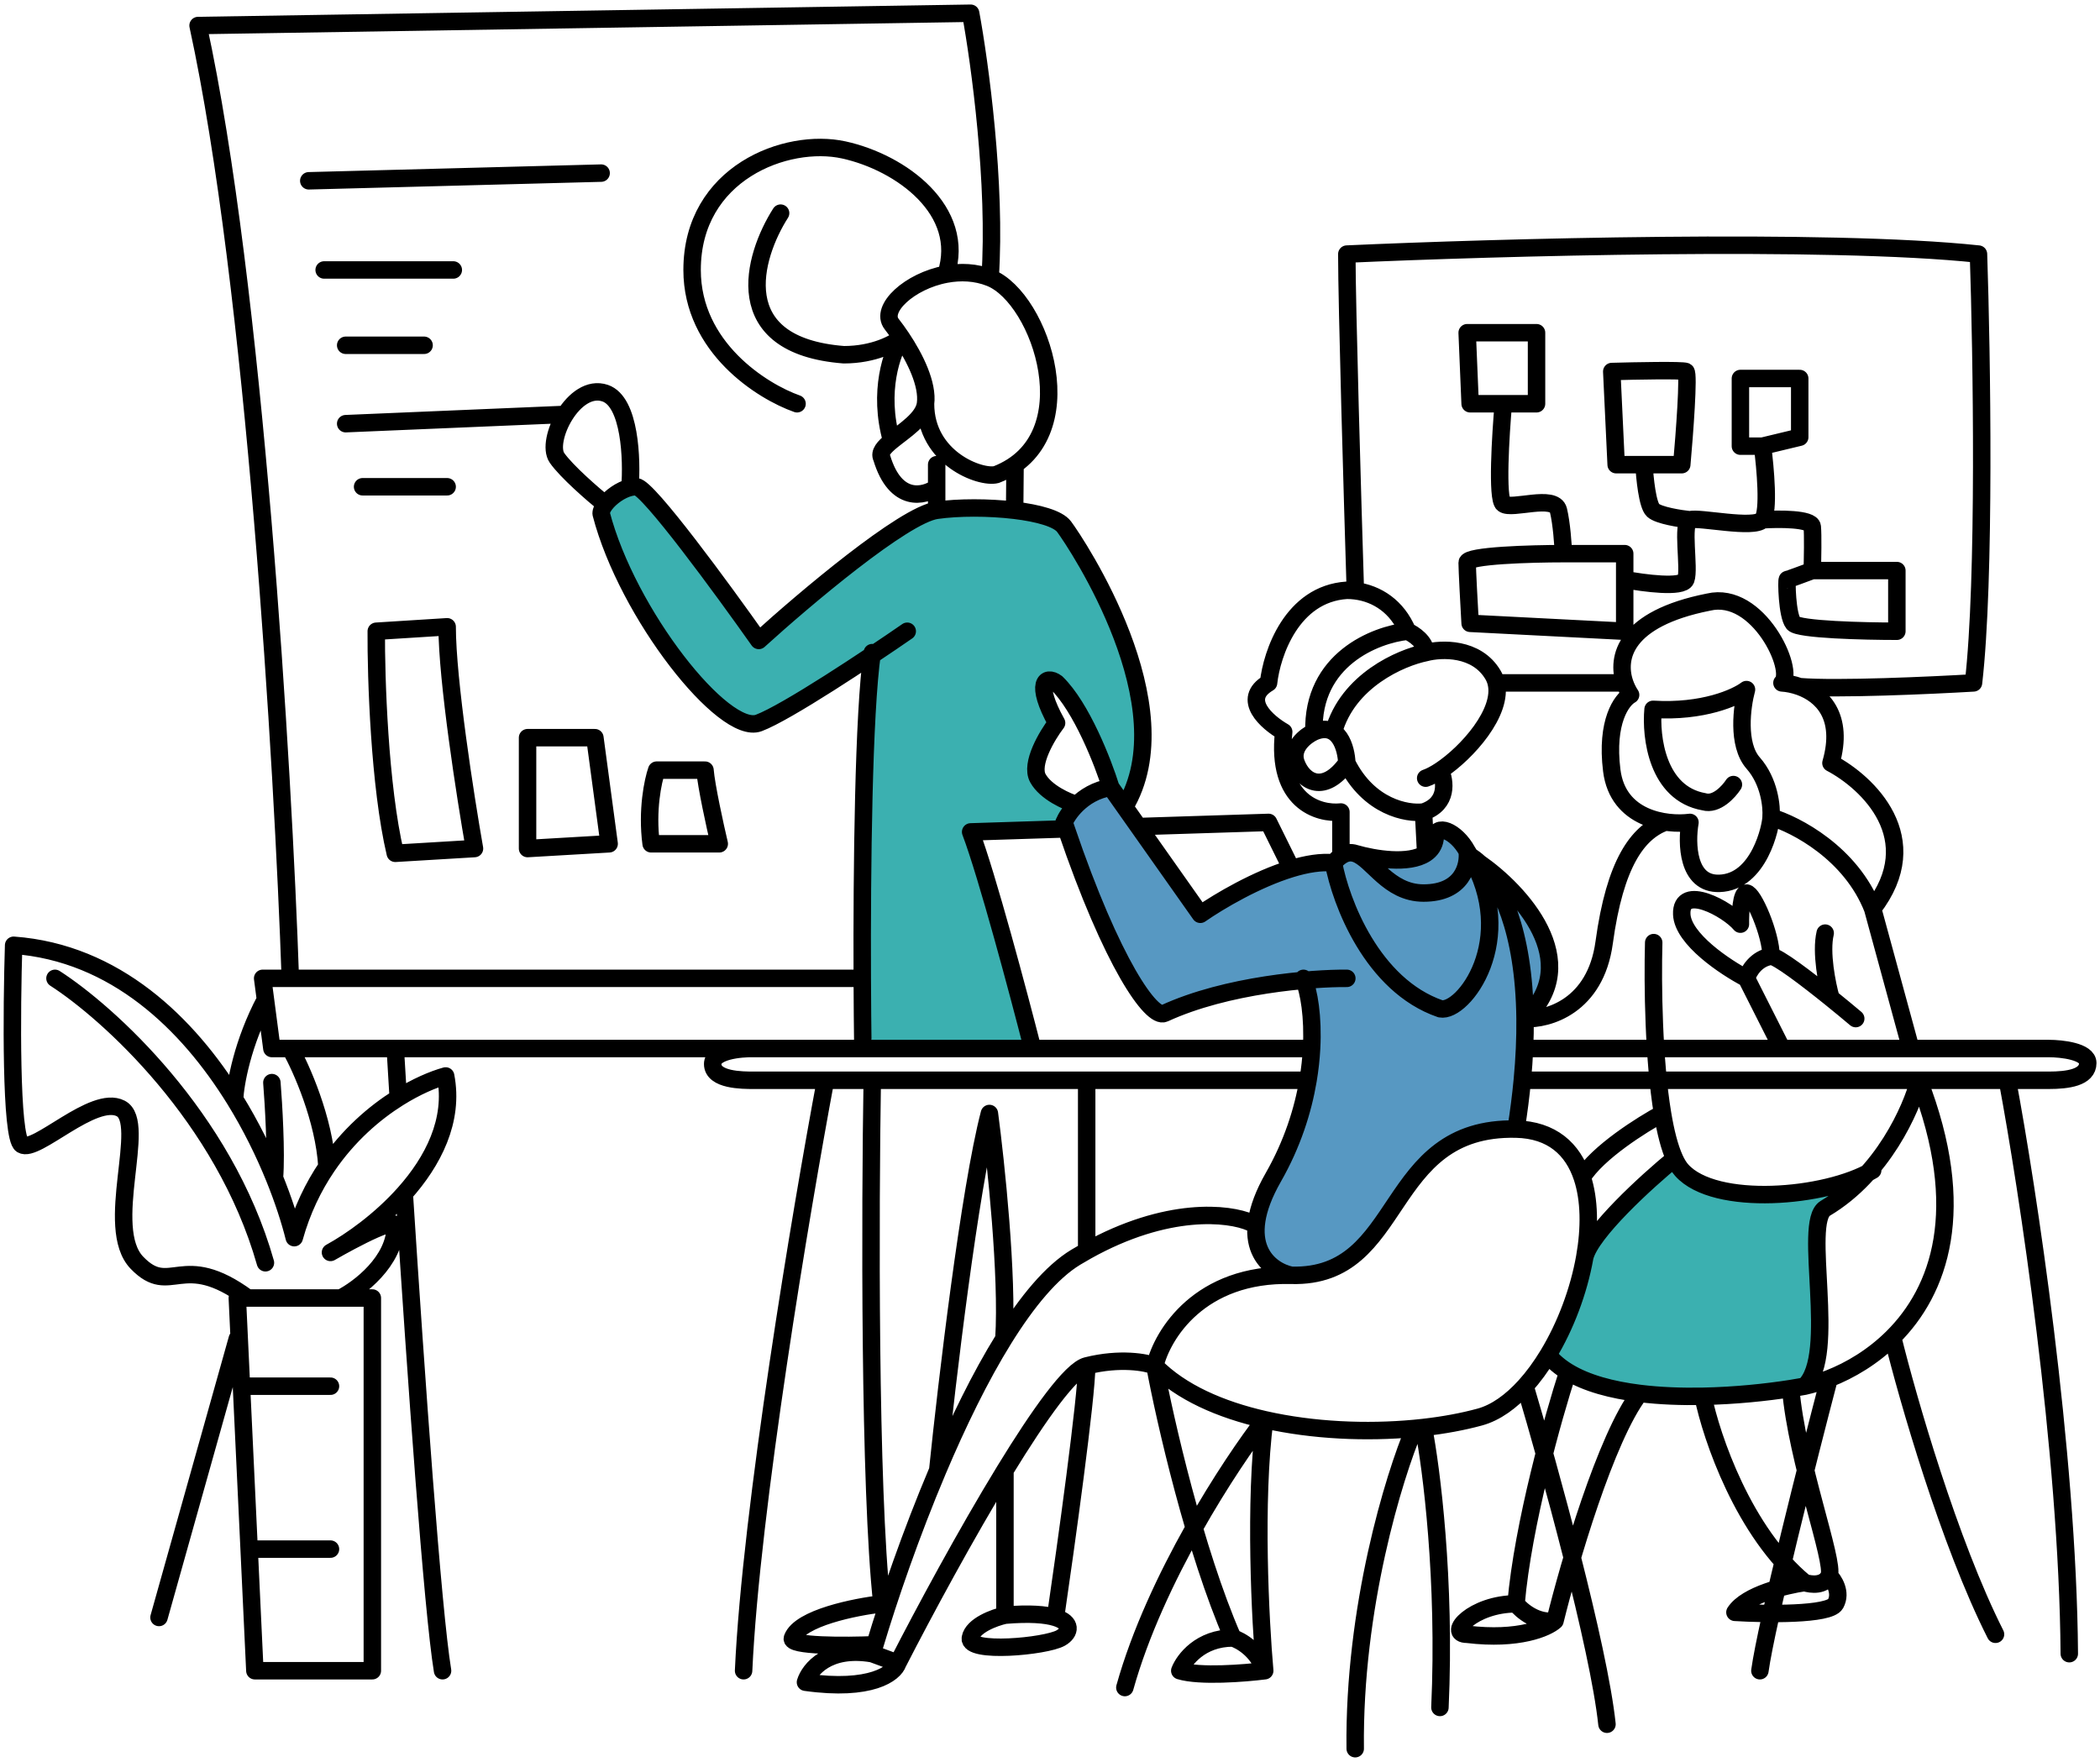
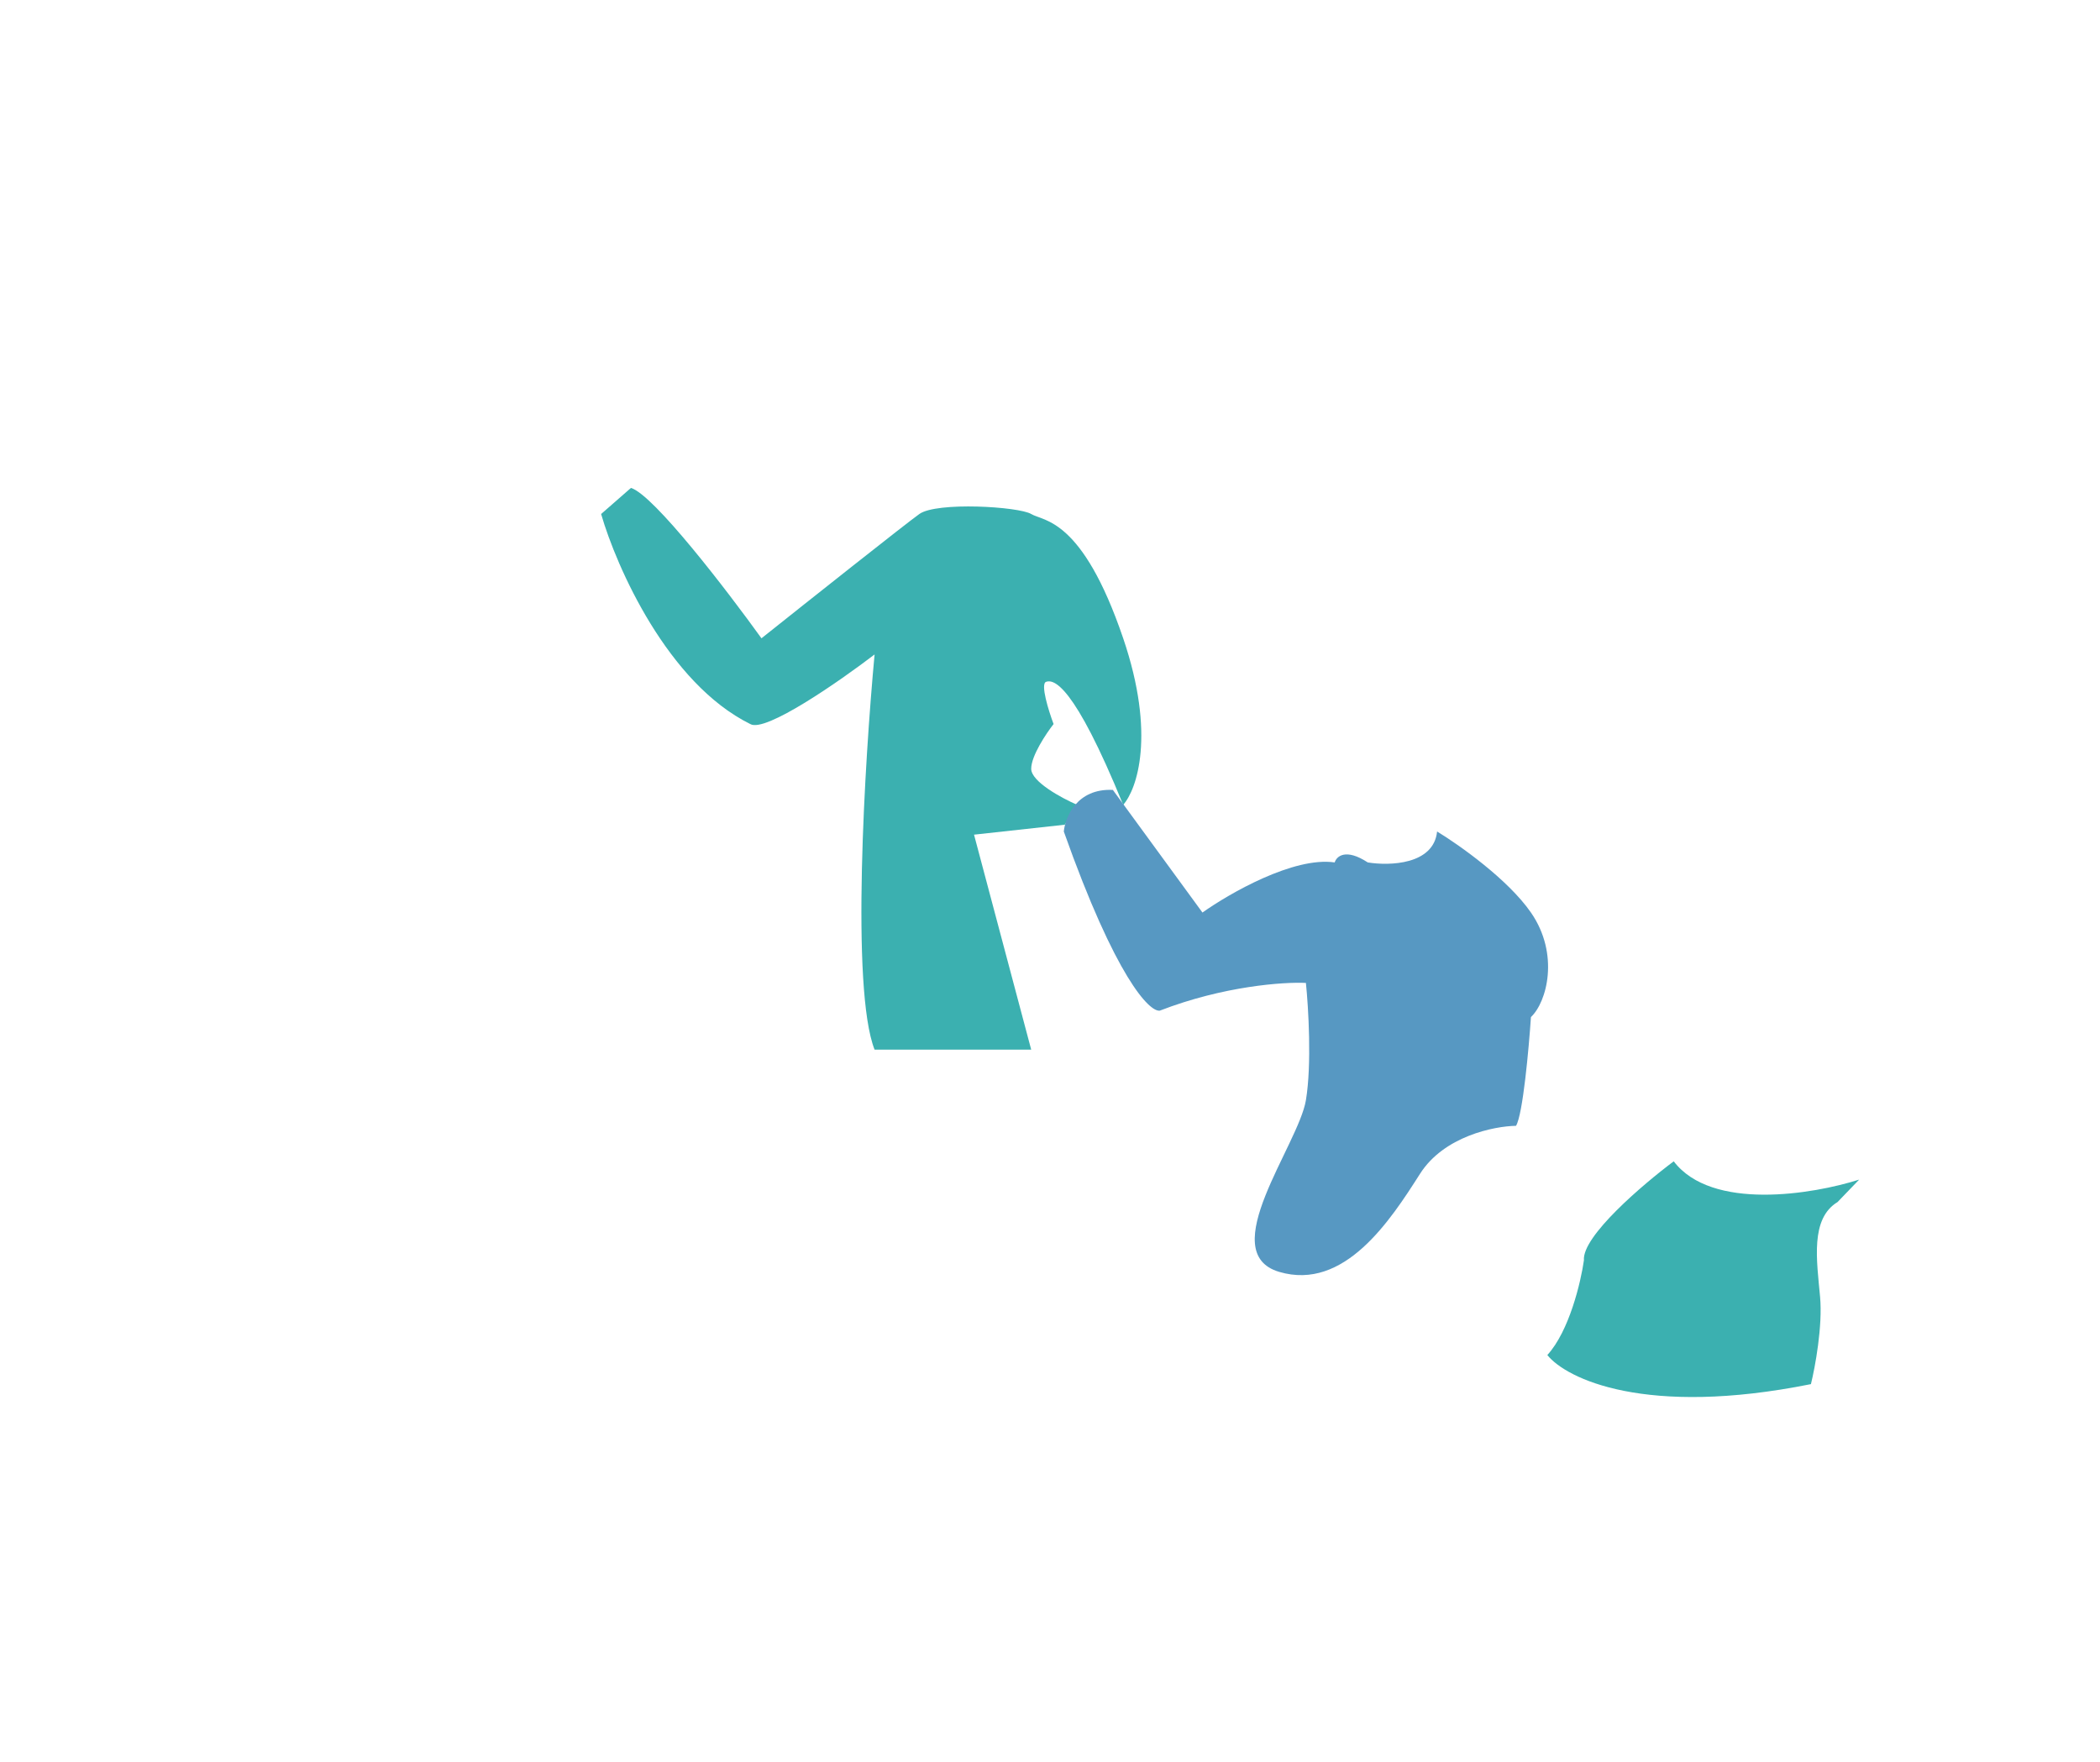
<svg xmlns="http://www.w3.org/2000/svg" width="361" height="303" viewBox="0 0 361 303" fill="none">
  <path d="M193.082 109.746C198.723 126.328 195.432 135.744 193.082 138.38C184.535 117.439 181.116 116.798 179.833 117.225C178.808 117.567 180.261 122.211 181.116 124.49C179.833 126.128 177.269 129.96 177.269 132.183C177.269 134.405 182.54 137.24 185.175 138.38L183.039 141.798L167.44 143.508L177.269 180.475H150.345C146.243 170.047 148.636 130.829 150.345 112.524C144.291 117.154 131.541 126.029 128.977 124.49C114.789 117.481 105.971 97.495 103.335 88.378L108.464 83.891C112.395 85.087 125.06 101.626 130.9 109.746C138.949 103.336 155.645 90.087 158.038 88.378C161.029 86.241 175.132 87.096 177.269 88.378C179.406 89.66 186.03 89.019 193.082 109.746Z" fill="#3BB0B0" />
  <path d="M191.307 135.815C185.147 135.521 183.118 140.459 182.873 142.965C191.82 168.193 197.602 174.011 199.374 173.767C210.375 169.513 220.703 168.816 224.492 169C224.92 173.155 225.519 183.007 224.492 189.167C223.208 196.868 208.724 215.385 219.908 218.685C231.092 221.986 238.976 209.885 244.109 201.818C248.216 195.364 256.821 193.629 260.61 193.568C261.784 191.661 262.81 180.306 263.177 174.867C265.927 172.3 268.127 164.049 263.177 156.899C259.217 151.179 250.771 145.226 247.043 142.965C246.456 148.685 238.854 148.893 235.126 148.282C231.312 145.789 229.748 147.243 229.442 148.282C222.402 147.255 211.352 153.599 206.708 156.899L191.307 135.815Z" fill="#5798C2" />
  <path d="M272.284 216.683C271.941 212.566 282.433 203.627 287.722 199.672C294.24 208.249 311.689 205.342 319.599 202.817L315.882 206.677C311.165 209.535 312.308 216.683 312.88 222.972C313.338 228.004 312.023 235.075 311.308 237.982C282.833 243.699 269.234 237.029 265.994 232.979C269.768 228.862 271.76 220.399 272.284 216.683Z" fill="#3BB0B0" />
-   <path d="M154.337 285.947L149.944 284.328M154.337 285.947C153.762 287.702 149.782 290.817 138.465 289.235C139.121 287.059 142.335 283.032 149.944 284.328M154.337 285.947C158.811 277.213 166.07 263.734 172.756 252.805M186.805 234.84C192.577 233.397 197.027 234.238 198.53 234.84M186.805 234.84C184.101 235.516 178.651 243.17 172.756 252.805M186.805 234.84C186.805 240.183 183.232 265.908 181.445 278.102M198.53 234.84C199.787 229.478 206.239 218.858 221.998 219.272M198.53 234.84C200.26 244.149 205.364 266.54 211.935 281.63M198.53 234.84C202.983 239.374 209.795 242.369 217.411 244.097M221.998 219.272C241.696 219.791 237.549 193.613 260.616 194.131M221.998 219.272C218.196 218.495 212.252 214.037 218.887 202.425C222.161 196.696 223.981 190.927 224.858 185.739M260.616 194.131C261.088 191.173 261.441 188.378 261.691 185.739M260.616 194.131C266.8 194.27 270.376 197.576 271.989 202.425M149.944 284.328C150.089 283.83 150.24 283.318 150.398 282.792M215 210.201C211.278 208.547 200.622 207.352 186.805 215.073M224.071 168.213C225.025 170.479 225.759 174.828 225.467 180.279M231.525 168.213C225.533 168.163 210.872 169.296 200.165 174.23C197.969 175.263 191.166 165.671 183.292 142.511M190.95 135.378C189.63 131.125 185.919 121.579 181.632 117.414C179.795 116.036 177.805 117.414 181.632 124.304C179.999 126.447 177.07 131.347 178.417 133.796C179.764 136.246 183.435 137.851 185.102 138.347M190.95 135.378C188.391 135.785 186.453 137.026 185.102 138.347M190.95 135.378L193.327 138.747M229.237 148.363C230.465 155.041 235.861 169.408 247.62 173.45C251.525 174.215 261.177 161.543 252.723 147.185M229.237 148.363C229.684 147.849 230.106 147.462 230.51 147.185M229.237 148.363C227.099 148.137 224.589 148.557 221.998 149.345M252.213 146.351C252.519 148.749 251.447 153.547 244.711 153.547C238.628 153.547 235.954 147.737 232.991 146.754M252.213 146.351C250.332 142.865 246.701 141.402 246.701 144.207C246.532 145.361 245.942 146.185 245.082 146.754M252.213 146.351C252.39 146.629 252.56 146.907 252.723 147.185M232.991 146.754C232.207 146.495 231.403 146.573 230.51 147.185M232.991 146.754C236.275 147.712 242.197 148.663 245.082 146.754M230.51 147.185V139.614C226.67 140.022 219.326 137.838 220.674 125.835C217.806 124.202 213.271 120.231 218.071 117.414C218.62 112.362 222.079 102.104 231.525 101.492C232.017 101.492 232.507 101.521 232.991 101.582M245.082 146.754L244.711 139.614M244.711 139.614C248.998 138.184 248.436 134.254 247.62 132.467M244.711 139.614C241.892 139.971 235.308 138.787 231.525 131.194M241.955 108.534C242.997 108.994 245.082 110.372 245.082 112.209M241.955 108.534C236.443 109.112 225.512 113.381 225.879 125.835M241.955 108.534C240.192 104.33 236.747 102.048 232.991 101.582M245.082 112.209C247.765 111.494 253.836 111.26 256.653 116.036C256.911 116.475 257.095 116.936 257.21 117.414M245.082 112.209C240.817 113.076 231.679 117.016 229.237 125.835M245.082 133.796C245.811 133.549 246.683 133.089 247.62 132.467M247.62 132.467C252.227 129.412 258.426 122.437 257.21 117.414M231.525 131.194C227.679 136.552 224.071 134.562 222.817 131.194C221.814 128.499 224.44 126.498 225.879 125.835M231.525 131.194C231.431 128.643 230.17 124 225.879 125.835M185.102 138.347C183.965 139.459 183.244 140.627 182.918 141.402C183.043 141.775 183.168 142.145 183.292 142.511M252.723 147.185C253.215 147.461 253.745 147.851 254.293 148.363M254.293 148.363C257.766 151.612 261.995 159.79 262.164 175.131M254.293 148.363C261.254 153.202 272.575 165.33 262.164 175.131M262.164 175.131C266.074 175.344 274.268 173.029 275.761 162.067C277.627 148.363 281.53 143.19 286.111 141.402M262.164 175.131C262.182 176.765 262.154 178.48 262.074 180.279M211.935 281.63C213.268 282.035 216.23 283.729 217.411 287.258M211.935 281.63C206.373 281.63 203.533 285.382 202.808 287.258C206.231 288.306 213.969 287.695 217.411 287.258M217.411 287.258C216.65 278.715 215.586 258.123 217.411 244.097M217.411 244.097C211.583 251.622 198.616 271.366 193.367 290.15M217.411 244.097C225.696 245.978 234.934 246.361 243.125 245.599M243.125 245.599C239.622 253.849 232.686 276.413 232.967 300.663M243.125 245.599C243.654 245.549 244.179 245.495 244.699 245.437M262.164 238.337C259.765 240.985 257.122 242.888 254.396 243.636C251.498 244.43 248.211 245.04 244.699 245.437M262.164 238.337C266.274 252.162 274.844 283.141 276.246 296.458M262.164 238.337C263.579 236.775 264.908 234.953 266.119 232.957M244.699 245.437C246.06 252.37 248.531 271.703 247.531 293.572M321.925 156.255C331.285 144.149 321.041 134.503 314.749 131.194C317.076 123.104 313.149 119.421 309.38 118.06M321.925 156.255C318.181 146.688 308.717 141.764 304.453 140.498M321.925 156.255L328.477 180.279M304.453 140.498C304.453 141.938 302.474 151.664 295.568 151.883C290.044 152.058 289.896 144.969 290.512 141.402C286.467 141.927 278.115 140.876 277.069 132.467C276.022 124.059 278.794 120.304 280.31 119.478C279.916 118.887 279.558 118.187 279.295 117.414M304.453 140.498C304.597 138.721 304.183 134.371 301.377 131.194C298.572 128.016 299.443 121.449 300.23 118.563C298.457 119.915 292.763 122.487 284.17 121.961C283.731 126.672 284.871 136.445 292.938 137.854C295.042 138.467 297.176 136.136 297.98 134.894M328.477 180.279H352.189C354.425 180.279 358.897 180.778 358.897 182.775C358.897 185.271 355.465 185.739 352.189 185.739C351.686 185.739 349.113 185.739 345.078 185.739M328.477 180.279H306.325M262.074 180.279C261.997 182.019 261.871 183.838 261.691 185.739M262.074 180.279H306.325M261.691 185.739C279.801 185.739 309.445 185.739 329.861 185.739M225.467 180.279C225.375 181.999 225.18 183.83 224.858 185.739M225.467 180.279H177.512M129.557 180.279C127.21 180.231 122.514 180.695 122.514 182.937C122.514 185.739 127.62 185.739 129.557 185.739C129.967 185.739 134.659 185.739 141.914 185.739M129.557 180.279H148.331M129.557 180.279H67.949M224.858 185.739C214.519 185.739 200.704 185.739 186.805 185.739M306.325 180.279L300.23 168.213M300.23 168.213C300.552 167.106 301.847 164.797 304.453 164.415M300.23 168.213C296.594 166.314 289.277 161.452 289.102 157.199C288.883 151.883 296.993 156.267 299.185 158.898C299.151 157.114 299.312 153.547 300.23 153.547C301.377 153.547 304.453 160.617 304.453 164.415M304.453 164.415C305.541 164.415 310.497 168.184 314.749 171.616M319.009 175.131C317.852 174.153 316.351 172.908 314.749 171.616M314.749 171.616C314.088 169.283 312.965 163.782 313.758 160.436M284.279 162.067C284.083 169.41 284.269 182.264 285.797 191.448M321.925 201.205C313.9 205.964 294.801 207.562 289.102 201.205C288.651 200.702 288.239 200.023 287.864 199.197M329.861 185.739C328.62 190.625 323.662 201.872 313.758 207.765C309.772 210.201 315.985 233.038 310.219 238.337M329.861 185.739C338.49 207.997 333.388 221.949 325.357 229.934M329.861 185.739C335.931 185.739 341.185 185.739 345.078 185.739M310.219 238.337C309.475 238.475 308.675 238.612 307.827 238.745M310.219 238.337C311.541 238.04 312.967 237.608 314.44 237.03M266.119 232.957C269.123 228.005 271.395 221.977 272.425 216.162M266.119 232.957C267.022 234.083 268.173 235.048 269.52 235.869M285.797 191.448C282.29 193.328 274.618 198.154 271.989 202.425M285.797 191.448C286.317 194.579 286.994 197.282 287.864 199.197M271.989 202.425C273.276 206.296 273.312 211.15 272.425 216.162M287.864 199.197C283.143 203.069 273.445 211.883 272.425 216.162M269.52 235.869C267.04 243.482 261.788 262.117 260.616 275.757M269.52 235.869C272.747 237.839 277.098 238.989 281.849 239.578M260.616 275.757C261.549 276.934 264.193 279.167 267.311 278.68M260.616 275.757C253.177 275.757 248.557 280.993 252.21 280.993C261.076 282.065 265.971 279.897 267.311 278.68M267.311 278.68C269.739 268.809 276.047 247.17 281.849 239.578M281.849 239.578C285.364 240.015 289.098 240.144 292.76 240.074M292.76 240.074C294.21 247.137 299.73 263.433 310.219 272.103M292.76 240.074C298.28 239.967 303.635 239.403 307.827 238.745M310.219 272.103C311.301 272.469 313.66 272.737 314.44 270.886M310.219 272.103C307.039 272.55 300.191 274.198 298.243 277.218C303.561 277.543 314.464 277.705 315.536 275.757C316.607 273.808 315.252 271.698 314.44 270.886M314.44 270.886C315.414 268.572 308.886 251.298 307.827 238.745M314.44 237.03C310.945 250.359 303.671 279.066 302.534 287.258M314.44 237.03C318.06 235.609 321.969 233.302 325.357 229.934M325.357 229.934C327.934 240.397 335.079 265.258 343.037 280.993M345.078 185.739C348.521 204.11 355.47 249.548 355.721 284.328M141.914 185.739C137.74 208.046 129.08 259.58 127.827 287.258M141.914 185.739C144.328 185.739 147.026 185.739 149.944 185.739M177.512 180.279C175.13 170.944 169.664 150.426 166.859 143.035L183.292 142.511M177.512 180.279H148.331M221.998 149.345C216.021 151.161 209.614 154.927 206.345 157.199L195.703 142.115M221.998 149.345C220.339 145.983 218.689 142.649 218.071 141.402L195.703 142.115M195.703 142.115L193.327 138.747M149.944 185.739C149.586 207.443 149.417 255.832 151.604 275.757C147.025 276.275 137.54 278.176 136.232 281.63C135.578 283.071 145.403 283.005 150.398 282.792M149.944 185.739C160.378 185.739 173.629 185.739 186.805 185.739M150.398 282.792C152.779 274.827 156.572 263.738 161.199 252.805M161.199 252.805C162.743 237.792 166.681 204.503 170.082 191.448C171.2 199.867 173.264 219.398 172.577 230.17M161.199 252.805C164.614 244.736 168.483 236.752 172.577 230.17M172.577 230.17C176.555 223.772 180.746 218.699 184.934 216.162C185.564 215.781 186.188 215.418 186.805 215.073M172.756 252.805V277.708M172.756 277.708C170.938 278.116 167.204 279.471 166.811 281.63C166.321 284.328 179.759 283.098 182.347 281.63C183.984 280.7 184.337 278.988 181.445 278.102M172.756 277.708C176.999 277.352 179.768 277.588 181.445 278.102M186.805 215.073C186.805 209.391 186.805 195.57 186.805 185.739M148.331 180.279C148.284 176.92 148.246 172.787 148.228 168.213M149.944 112.209C148.438 122.644 148.155 149.231 148.228 168.213M155.959 108.534C149.437 113.049 135.203 122.523 130.436 124.304C124.476 126.53 107.836 105.617 103.338 88.302C103.338 87.82 103.596 87.259 104.02 86.697M161.018 87.739C155.351 88.549 138.269 102.993 130.436 110.114C124.252 101.344 111.389 83.781 109.41 83.692C109.057 83.675 108.681 83.721 108.296 83.817M161.018 87.739C164.73 87.209 169.966 87.204 174.423 87.739M161.018 87.739V83.817M193.327 138.747C203.736 121.505 185.102 93.474 182.918 90.55C181.878 89.159 178.471 88.226 174.423 87.739M174.423 87.739L174.491 79.894M161.018 79.894V83.817M161.018 83.817C158.858 85.374 153.946 86.537 151.582 78.73C151.111 77.821 151.983 76.86 153.283 75.797M159.103 69.42C159.103 78.82 168.592 82.311 171.278 81.595C187.124 75.451 178.977 51.246 170.204 47.755M159.103 69.42C159.537 66.087 157.333 61.58 154.958 58.037M159.103 69.42C158.768 71.988 155.438 74.034 153.283 75.797M170.204 47.755C171.29 31.699 168.427 10.746 166.859 2.276L34.05 4.391C43.777 49.006 48.675 132.195 49.908 168.213M170.204 47.755C167.738 46.773 165.096 46.683 162.635 47.142M154.958 58.037C154.398 57.203 153.83 56.422 153.283 55.722C151.224 53.083 156.338 48.315 162.635 47.142M154.958 58.037C153.385 60.413 150.848 67.29 153.283 75.797M154.958 58.037C153.833 59.022 150.278 60.992 145.058 60.992C124.942 59.427 129.431 44.11 134.19 36.647M148.228 168.213H45.151L45.63 171.854M53.08 31.086L103.338 29.764M55.723 46.416H77.925M59.424 59.367H72.903M59.424 72.846L96.955 71.26M62.331 83.692H76.868M104.02 86.697C101.948 85.019 97.394 81.078 95.756 78.73C93.709 75.797 98.63 65.773 104.02 67.596C108.332 69.055 108.667 79.018 108.296 83.817M104.02 86.697C104.956 85.456 106.704 84.212 108.296 83.817M137.016 69.42C131.002 67.302 118.975 59.736 118.975 46.416C118.975 29.764 135.159 23.606 145.058 25.779C154.958 27.953 166.168 36.246 162.635 47.142M232.991 101.582C232.503 85.877 231.525 52.312 231.525 43.688C256.94 42.537 314.238 40.925 340.11 43.688C340.681 60.863 341.308 99.654 339.255 117.414C331.964 117.845 315.782 118.577 309.38 118.06M309.38 118.06C308.298 117.67 307.229 117.471 306.325 117.414C308.665 115.351 302.269 101.492 293.689 103.526C279.279 106.387 277.811 113.067 279.295 117.414M279.295 117.414C274.472 117.414 263.305 117.414 257.21 117.414M258.43 69.42H252.723L252.213 57.206H264.137V69.42H258.43ZM258.43 69.42C257.954 74.791 257.287 85.754 258.43 86.637C259.859 87.739 267.217 84.928 267.902 87.739C268.449 89.988 268.7 93.645 268.757 95.192M268.757 95.192H279.295V99.641M268.757 95.192C263.242 95.192 252.213 95.5 252.213 96.732C252.213 97.964 252.553 104.204 252.723 107.17L279.295 108.534V99.641M279.295 99.641C282.561 100.268 289.237 101.147 289.804 99.641C290.512 97.759 288.997 89.888 290.512 89.374M290.512 89.374C292.028 88.861 301.506 91.01 302.979 89.374M290.512 89.374C288.802 89.197 285.138 88.621 284.17 87.739C283.201 86.857 282.731 82.142 282.617 79.894M302.979 89.374C304.158 88.066 303.47 80.388 302.979 76.712M302.979 89.374C305.774 89.189 311.398 89.164 311.535 90.55C311.672 91.937 311.592 96.162 311.535 98.101M302.979 76.712L309.38 75.172V65.077H299.185V76.712H302.979ZM282.617 79.894H289.102C289.57 74.67 290.365 64.153 289.804 63.879C289.242 63.605 281.08 63.765 277.069 63.879L277.826 79.894H282.617ZM311.535 98.101C310.166 98.614 307.394 99.641 307.257 99.641C307.086 99.641 307.188 105.806 308.284 107.17C309.161 108.261 320.513 108.534 326.079 108.534V98.101H311.535ZM67.949 180.279H49.908M67.949 180.279C68.103 182.877 68.275 185.725 68.461 188.769M76.077 287.258C74.36 276.824 71.521 236.78 69.493 205.218M27.332 278.102L40.795 230.17M56.811 238.337H41.509M41.509 238.337L40.795 223.175H42.587M41.509 238.337L42.828 266.349M56.811 266.349H42.828M42.828 266.349L43.812 287.258H64.007V223.175H58.582M58.582 223.175C61.705 221.578 67.949 216.861 67.949 210.768C67.949 208.863 56.811 215.338 56.811 215.338C60.347 213.405 65.356 209.852 69.493 205.218M58.582 223.175H42.587M42.587 223.175C31.161 214.763 29.384 223.175 23.544 217.115C17.704 211.055 25.448 192.994 20.751 190.582C16.054 188.17 6.151 198.326 3.739 196.803C1.81 195.584 2.004 173.444 2.343 162.526C19.829 163.81 32.304 176.017 40.331 188.992M40.331 188.992C40.446 186.389 41.666 179.317 45.63 171.854M40.331 188.992C43.156 193.557 45.43 198.218 47.178 202.531M45.63 171.854L46.737 180.279H49.908M49.908 180.279C51.805 183.659 55.72 192.455 56.205 200.594M56.205 200.594C53.882 204.021 51.901 208.068 50.584 212.799C49.844 209.845 48.714 206.322 47.178 202.531M56.205 200.594C59.86 195.202 64.362 191.344 68.461 188.769M9.452 168.213C18.548 174.061 38.517 192.03 45.63 217.115M46.737 186.139C47.031 189.789 47.53 198.177 47.178 202.531M69.493 205.218C74.413 199.707 78.099 192.665 76.609 184.996C74.504 185.577 71.601 186.797 68.461 188.769M67.949 146.713L81.566 145.896C80 136.999 76.868 116.918 76.868 107.767L64.681 108.534C64.635 116.449 65.225 135.165 67.949 146.713ZM90.69 145.896L104.715 145.079L102.264 126.832H90.69V145.896ZM111.933 145.079H123.643C122.917 141.992 121.41 135.138 121.192 132.415H112.886C112.25 134.23 111.17 139.305 111.933 145.079Z" stroke="black" stroke-width="3" stroke-linecap="round" stroke-linejoin="round" />
</svg>